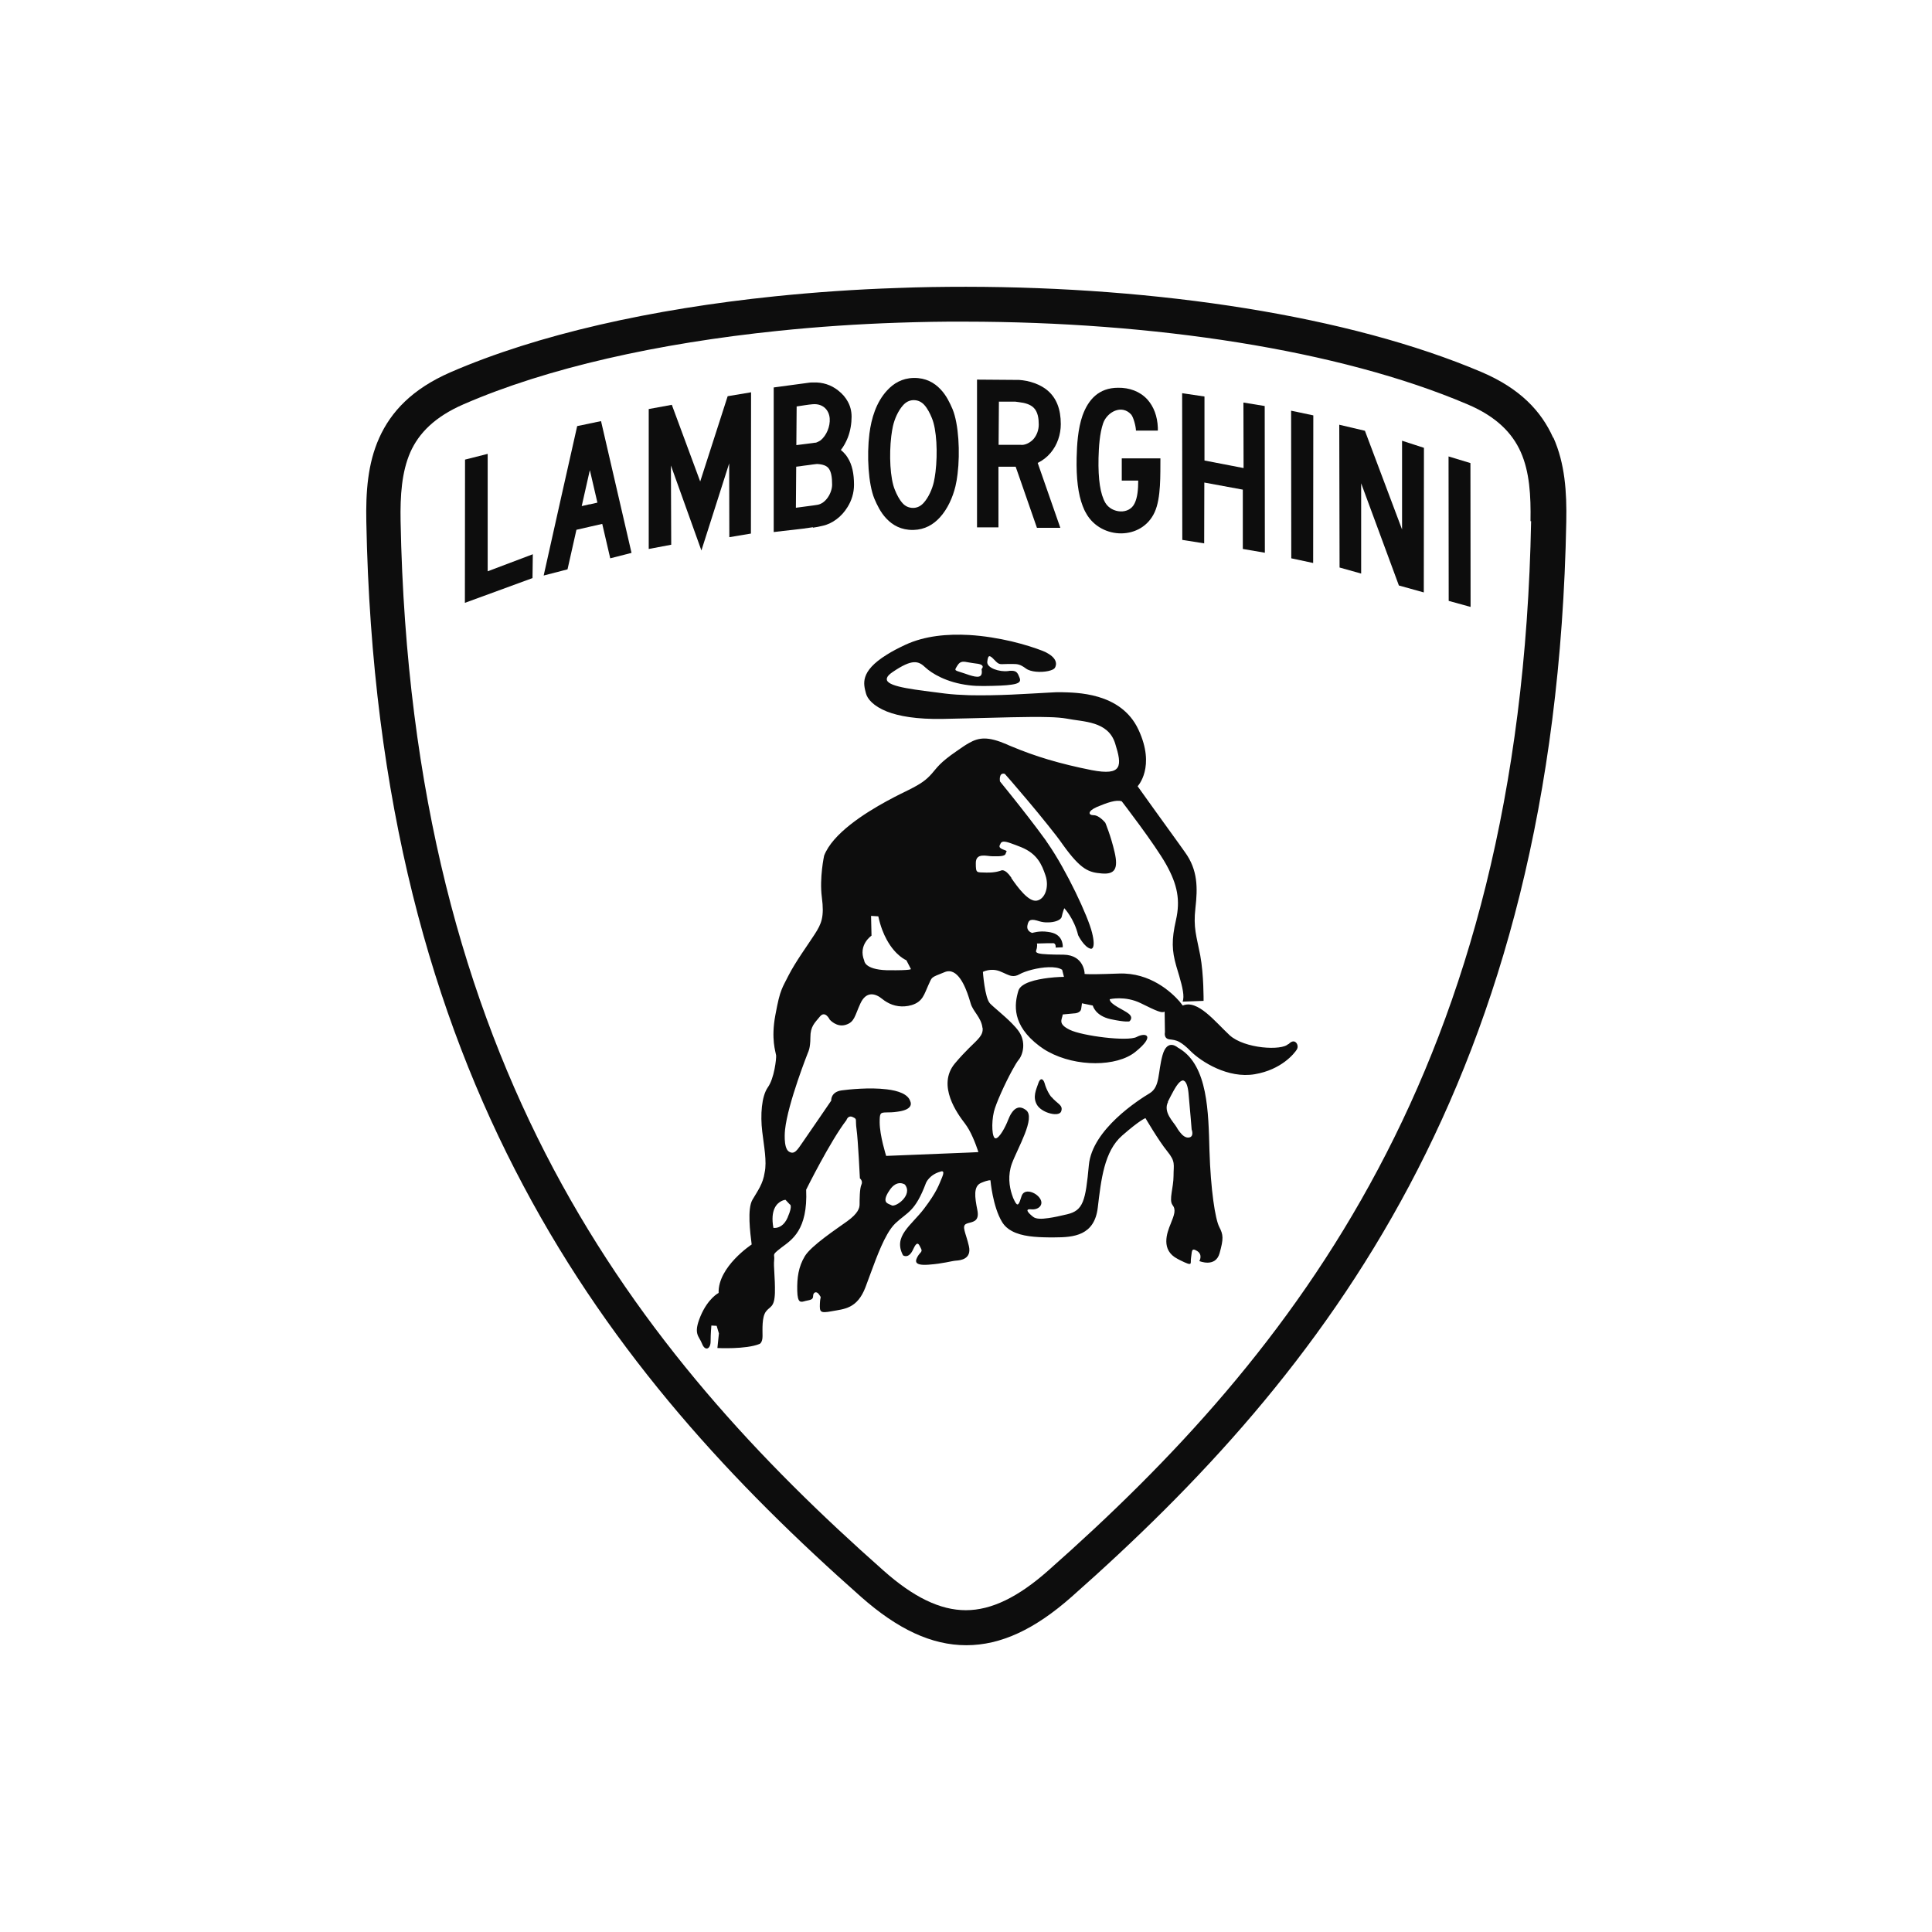
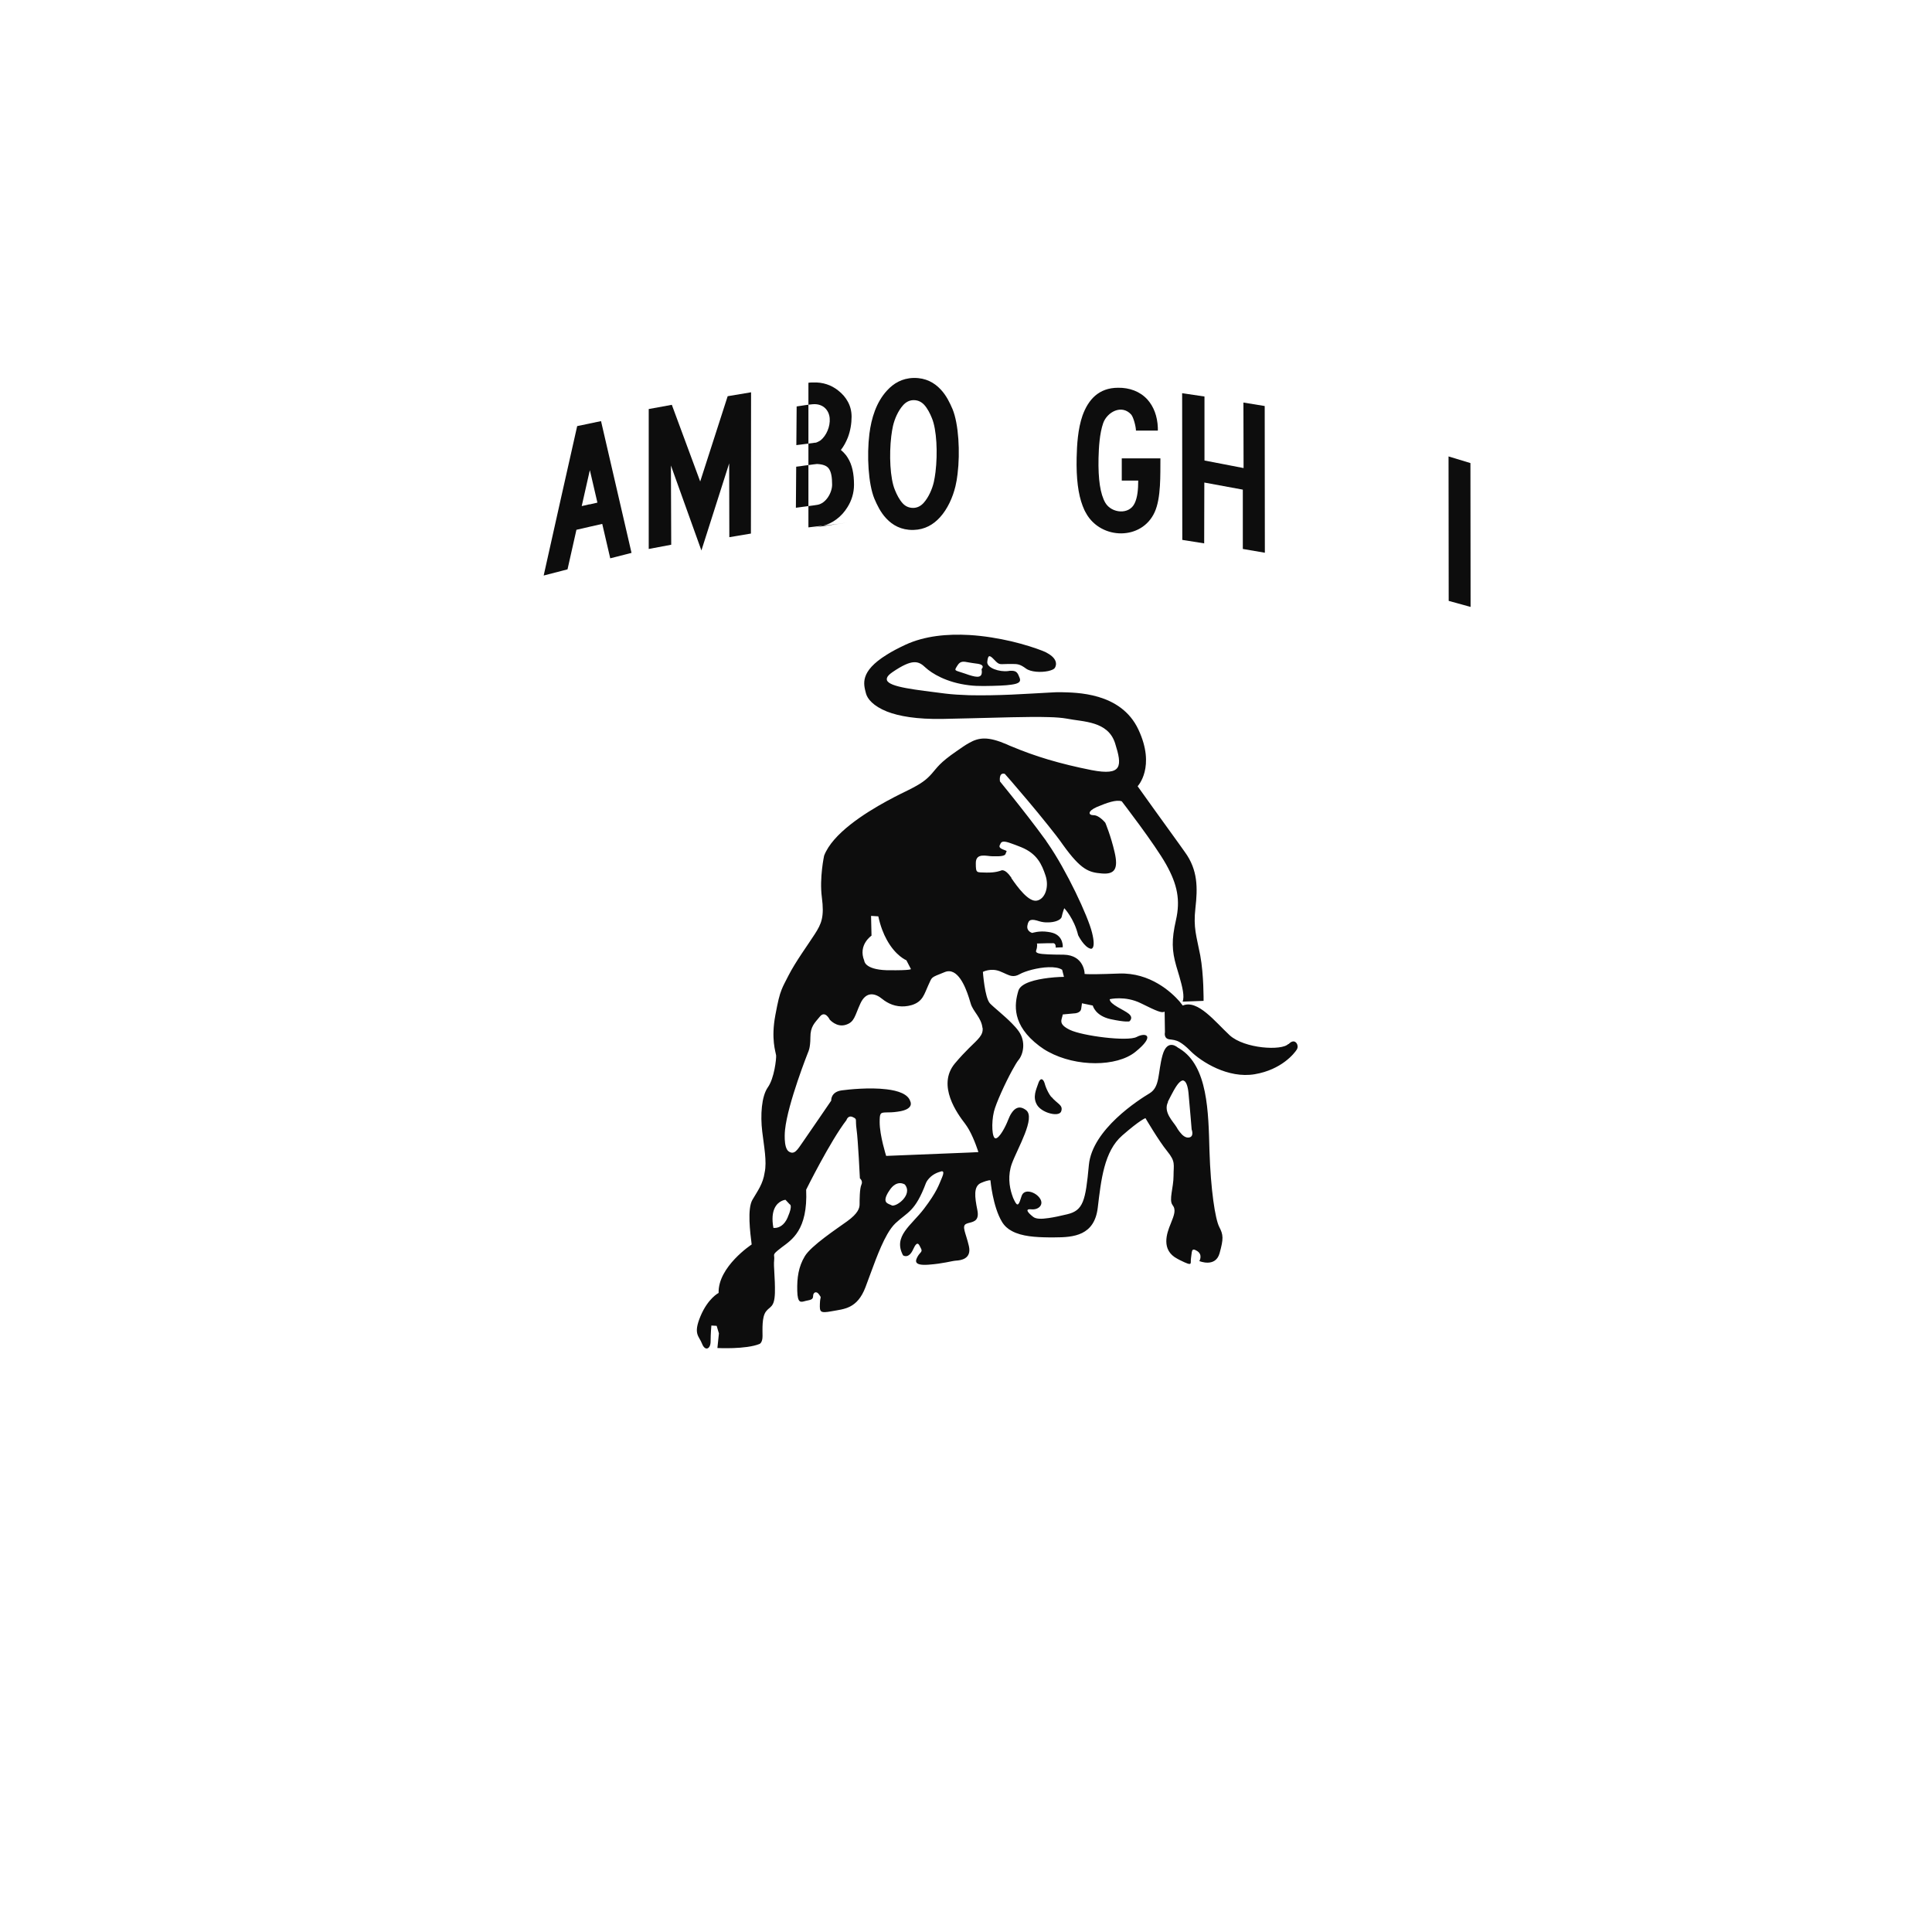
<svg xmlns="http://www.w3.org/2000/svg" id="uuid-09fad6ea-506e-499c-9632-4db970460003" viewBox="0 0 128 128">
  <defs>
    <style>.uuid-6f30f396-82b2-4fd5-b785-6ac0d9b19e33{fill:#0d0d0d;stroke-width:0px;}</style>
  </defs>
  <polygon class="uuid-6f30f396-82b2-4fd5-b785-6ac0d9b19e33" points="95.97 30.24 95.98 39.81 97.43 40.21 97.42 30.68 95.97 30.24" />
  <path class="uuid-6f30f396-82b2-4fd5-b785-6ac0d9b19e33" d="m58.72,34.35c.42.45.99.77,1.77.76h.03c.76-.02,1.32-.36,1.75-.83.51-.56.85-1.32,1.03-2.06.06-.26.11-.53.14-.81.18-1.45.07-3.33-.33-4.3-.18-.42-.41-.91-.79-1.31-.42-.45-.99-.77-1.77-.76h-.03c-.76.02-1.32.36-1.75.83-.72.78-1.04,1.84-1.17,2.87-.18,1.45-.07,3.33.33,4.3.18.42.41.91.79,1.31Zm.33-5.46c.03-.25.07-.47.11-.66.11-.48.34-1.01.67-1.38.17-.19.39-.33.68-.34h.02c.3,0,.52.12.7.31.22.24.39.58.51.88.32.76.39,2.32.24,3.57-.03.25-.07.47-.11.66-.11.48-.35,1.02-.67,1.38-.17.19-.39.33-.68.34h-.02c-.3,0-.53-.12-.7-.31-.22-.24-.39-.58-.51-.88-.32-.76-.39-2.32-.24-3.57Z" />
  <polygon class="uuid-6f30f396-82b2-4fd5-b785-6ac0d9b19e33" points="78.59 35.81 79.78 36 79.79 31.97 82.34 32.44 82.34 36.37 83.8 36.62 83.79 26.9 82.38 26.67 82.39 31.01 79.8 30.51 79.8 26.27 78.59 26.09 78.32 26.05 78.33 35.77 78.59 35.81" />
  <path class="uuid-6f30f396-82b2-4fd5-b785-6ac0d9b19e33" d="m71.97,34.03c1,1.74,3.68,1.78,4.53-.1.43-.94.37-2.51.38-3.56h-2.56s0,1.47,0,1.47h1.09c0,.59-.05,1.11-.23,1.49-.36.8-1.54.68-1.95-.02-.33-.57-.48-1.53-.45-2.96.02-.73.07-1.63.31-2.32.26-.73,1.22-1.26,1.85-.57.16.18.32.82.32,1.07h1.45s0-.19,0-.19c-.03-.78-.28-1.41-.69-1.87-.5-.55-1.21-.79-1.94-.78-1.29,0-1.98.79-2.36,1.84h0c-.31.89-.37,1.94-.39,2.79-.03,1.37.1,2.42.4,3.2.07.19.15.36.25.52Z" />
-   <path class="uuid-6f30f396-82b2-4fd5-b785-6ac0d9b19e33" d="m66.14,30.92h1.15s.2.57.2.57l1.21,3.48h1.55s-1.5-4.3-1.5-4.3c.33-.16.62-.39.85-.66.45-.53.68-1.22.68-1.91,0-1-.29-1.7-.82-2.18-.5-.46-1.28-.71-1.96-.75-.06,0-.11,0-.17,0l-2.6-.02v9.79s1.42,0,1.42,0v-4.03Zm.03-4.31h1.09c.08.01.15.02.23.03.44.05.77.16.98.36.3.28.35.75.35,1.13,0,.34-.12.69-.34.95-.2.23-.57.44-.88.39h-.11s-1.33,0-1.33,0l.02-2.85Z" />
-   <polygon class="uuid-6f30f396-82b2-4fd5-b785-6ac0d9b19e33" points="92.89 35.08 90.43 28.54 88.73 28.14 88.75 37.6 90.18 38 90.18 32.02 92.68 38.79 94.33 39.25 94.34 29.67 92.89 29.2 92.89 35.08" />
  <polygon class="uuid-6f30f396-82b2-4fd5-b785-6ac0d9b19e33" points="46.47 36.47 48.31 30.7 48.32 35.59 49.75 35.35 49.76 25.99 48.21 26.25 46.39 31.9 44.51 26.82 42.98 27.1 42.98 36.37 44.47 36.09 44.45 30.84 46.47 36.47" />
-   <polygon class="uuid-6f30f396-82b2-4fd5-b785-6ac0d9b19e33" points="85.55 36.99 87 37.3 87.01 27.52 85.54 27.21 85.55 36.99" />
-   <path class="uuid-6f30f396-82b2-4fd5-b785-6ac0d9b19e33" d="m53.86,34.96c.21-.03.42-.07.62-.12.34-.07.65-.22.93-.43.29-.21.55-.5.75-.83.26-.42.42-.92.42-1.46,0-.73-.12-1.33-.42-1.8-.03-.05-.07-.1-.1-.15-.1-.13-.22-.25-.35-.36.19-.24.34-.52.46-.82.17-.44.25-.93.25-1.38,0-.38-.09-.71-.25-1-.15-.28-.37-.53-.64-.74-.45-.36-1.02-.56-1.67-.53-.03,0-.05,0-.08,0-.07,0-.15.01-.22.02l-2.3.31v9.58c.85-.11,1.74-.18,2.6-.32Zm-1.09-8.03c.36-.05.73-.12,1.09-.15h.02c.29-.02.54.06.73.21.22.18.34.45.36.73.04.53-.21,1.13-.6,1.45-.05.04-.29.17-.35.16-.05,0-.1.01-.15.02-.24.03-.51.06-.79.1-.1.01-.21.03-.32.04l.02-2.56Zm-.02,3.99c.17-.02.34-.04.52-.07.19-.02.38-.05.6-.08.08-.01.17-.02.26-.03.4.02.64.12.77.29.17.22.23.59.23,1.08,0,.53-.41,1.26-1,1.34l-.27.04-1.13.15.02-2.72Z" />
+   <path class="uuid-6f30f396-82b2-4fd5-b785-6ac0d9b19e33" d="m53.86,34.96c.21-.03.42-.07.62-.12.34-.07.65-.22.93-.43.29-.21.55-.5.75-.83.26-.42.42-.92.42-1.46,0-.73-.12-1.33-.42-1.8-.03-.05-.07-.1-.1-.15-.1-.13-.22-.25-.35-.36.19-.24.34-.52.46-.82.17-.44.25-.93.25-1.38,0-.38-.09-.71-.25-1-.15-.28-.37-.53-.64-.74-.45-.36-1.02-.56-1.67-.53-.03,0-.05,0-.08,0-.07,0-.15.01-.22.02v9.58c.85-.11,1.74-.18,2.6-.32Zm-1.09-8.03c.36-.05.73-.12,1.09-.15h.02c.29-.02.54.06.73.21.22.18.34.45.36.73.04.53-.21,1.13-.6,1.45-.05.04-.29.17-.35.16-.05,0-.1.01-.15.02-.24.03-.51.06-.79.1-.1.01-.21.03-.32.04l.02-2.56Zm-.02,3.99c.17-.02.34-.04.52-.07.19-.02.38-.05.6-.08.08-.01.17-.02.26-.03.4.02.64.12.77.29.17.22.23.59.23,1.08,0,.53-.41,1.26-1,1.34l-.27.04-1.13.15.02-2.72Z" />
  <path class="uuid-6f30f396-82b2-4fd5-b785-6ac0d9b19e33" d="m39.06,28.06l-.82.17-1.06,4.71-1.16,5.19,1.16-.3.42-.11.59-2.62.87-.2.84-.19.53,2.28,1.41-.36-2.02-8.73-.77.16Zm0,5.35l-.52.12.52-2.3.02-.08.5,2.15-.52.12Z" />
-   <polygon class="uuid-6f30f396-82b2-4fd5-b785-6ac0d9b19e33" points="32.31 30.07 30.81 30.45 30.8 39.94 35.28 38.3 35.3 36.72 32.31 37.85 32.31 30.07" />
  <path class="uuid-6f30f396-82b2-4fd5-b785-6ac0d9b19e33" d="m85.36,69.16c-.42.47-2.91.32-3.89-.57-.97-.9-2.12-2.39-3.11-1.97,0,0-.08-.11-.22-.28-.52-.59-1.93-1.92-4.01-1.84-2.67.1-2.27,0-2.27,0,0,0-.02-1.22-1.39-1.25-.42,0-.76-.01-1.03-.02-.62-.03-.86-.08-.79-.27.1-.27.05-.45.05-.45l.74-.02h.28s.25-.06.22.29l.47-.02s.07-.72-.65-.95c-.11-.03-.22-.06-.33-.07-.58-.09-1.04.07-1.04.07,0,0-.4-.1-.32-.5.07-.4.25-.45.8-.27.17.05.37.08.57.07.43,0,.85-.15.9-.37.07-.32.17-.57.17-.57,0,0,.65.67.92,1.79,0,0,.4.82.85.9,0,0,.35.05.07-1.07-.26-1.08-1.7-4.14-2.92-5.9-.05-.07-.1-.14-.14-.21-.73-1.01-1.65-2.18-2.29-2.98-.45-.56-.75-.93-.75-.93,0,0-.1-.62.32-.5,0,0,.16.19.43.49.56.65,1.57,1.83,2.43,2.91.38.47.73.92,1,1.31,1.2,1.67,1.72,1.82,2.57,1.89s1.1-.3.85-1.39c-.25-1.1-.62-1.97-.62-1.97,0,0-.4-.5-.77-.5s-.42-.27.22-.55c.65-.27,1.27-.5,1.64-.37,0,0,2.19,2.84,2.94,4.18.75,1.34.95,2.37.65,3.69-.3,1.32-.27,2.02.02,3.04.07.23.14.46.2.67.21.73.36,1.35.22,1.69l1.39-.05s.02-1.72-.22-3.01c-.25-1.3-.47-1.82-.32-3.14.15-1.32.17-2.52-.7-3.71-.11-.15-.23-.32-.37-.52-1.02-1.4-2.76-3.84-2.76-3.84,0,0,1.22-1.27.05-3.76-1.17-2.49-4.18-2.44-5.13-2.47-.18,0-.47,0-.85.03-.63.03-1.49.09-2.43.13-.91.04-1.89.06-2.8.04-.57-.02-1.11-.05-1.59-.11-1.92-.25-3.71-.42-3.86-.89-.01-.04-.01-.09,0-.13.03-.12.15-.25.37-.4,1.32-.9,1.72-.75,2.19-.3.4.37,1.37.99,2.88,1.17.3.04.62.05.96.05.88-.01,1.47-.03,1.85-.09.51-.07.63-.2.55-.43-.13-.34-.2-.49-.55-.49-.07,0-.14,0-.23.02-.55.07-1.42-.2-1.37-.62.05-.42.12-.5.47-.12.35.37.35.27.92.27.07,0,.14,0,.2,0,.41,0,.56,0,.97.3.32.24,1,.27,1.47.17.22-.05.4-.12.45-.22,0,0,.34-.48-.45-.94-.11-.07-.25-.14-.42-.2-.41-.16-1.13-.4-2.01-.61-.82-.19-1.79-.36-2.8-.42-1.43-.08-2.94.05-4.23.65-.49.23-.89.44-1.22.65-1.83,1.13-1.54,1.97-1.39,2.56.09.37.49.85,1.39,1.21.79.31,1.97.52,3.69.49.6-.01,1.19-.03,1.76-.04,1-.03,1.94-.05,2.8-.07.94-.02,1.78-.03,2.43-.01.53.01.95.05,1.23.1,1.1.22,2.74.15,3.21,1.64.47,1.49.5,2.17-1.57,1.77-1.01-.2-1.96-.43-2.87-.7-.84-.25-1.64-.54-2.43-.87-.1-.04-.2-.08-.3-.13-1.25-.54-1.85-.47-2.5-.1-.26.14-.52.33-.84.55-1.12.77-1.27,1.07-1.64,1.49-.37.42-.72.67-1.52,1.07-.24.12-.79.38-1.45.74-1.5.82-3.6,2.16-4.16,3.62,0,0-.32,1.47-.15,2.76.17,1.3-.02,1.74-.47,2.44-.45.7-1.27,1.82-1.74,2.74-.2.4-.34.64-.45.92-.15.37-.25.79-.42,1.7-.3,1.59.02,2.44.05,2.67.02.22-.12,1.52-.55,2.12-.42.6-.5,1.84-.37,2.93.11.95.32,1.98.16,2.71-.11.76-.46,1.21-.81,1.81s-.15,2.17-.05,2.96c0,0-2.24,1.47-2.19,3.21,0,0-.7.35-1.2,1.54-.5,1.2-.1,1.3.1,1.82.2.52.57.37.57-.15s.05-1.05.05-1.05l.35.02.15.5-.1.97s1.89.1,2.79-.27c0,0,.2-.07.2-.52s-.05-1.25.22-1.62c.27-.37.57-.25.6-1.25.02-1-.1-1.74-.05-2.17.05-.42-.2-.3.45-.8l.05-.04c.65-.49,1.74-1.13,1.62-3.82,0,0,1.59-3.21,2.67-4.61,0,0,.1-.35.42-.2.32.15.15.12.25.82.1.7.22,3.24.22,3.24,0,0,.22.17.1.42-.12.25-.12,1.05-.12,1.3s-.1.6-.82,1.12c-.72.52-2.39,1.62-2.81,2.32-.42.7-.52,1.42-.5,2.29.02.87.25.75.55.67.3-.07.5-.07.5-.32s.22-.37.4-.1.07.05.05.6c-.02.55,0,.65.8.5.8-.15,1.67-.15,2.22-1.59.42-1.1.89-2.54,1.44-3.5.17-.3.36-.56.55-.74.8-.75,1.3-.75,2.02-2.67,0,0,.22-.55.97-.75,0,0,.32-.15.1.37-.22.52-.35.97-1.2,2.09-.85,1.12-2.07,1.82-1.39,3.09,0,0,.37.27.67-.4.3-.67.4-.27.52-.05.12.22-.07.25-.22.52-.15.27-.3.62.7.55s1.54-.25,1.84-.27c.3-.02,1.05-.1.85-.97-.2-.87-.5-1.32-.17-1.47.06-.03.14-.05.22-.07.31-.08.65-.17.51-.85-.17-.85-.27-1.57.25-1.79.52-.22.62-.17.62-.17,0,0,.15,1.74.77,2.76.16.26.38.46.65.6.66.36,1.59.41,2.43.42.14,0,.27,0,.4,0,1.27,0,2.64-.12,2.86-1.97.22-1.84.42-3.74,1.62-4.78,1.2-1.05,1.54-1.15,1.54-1.15,0,0,.87,1.49,1.44,2.19.57.7.42.87.42,1.64s-.32,1.59-.07,1.92c.25.32.12.65-.12,1.25-.25.6-.67,1.74.45,2.32.05.03.1.05.15.08.94.47.68.23.75-.15.07-.4,0-.7.4-.45.4.25.15.67.15.67,0,0,1.07.45,1.34-.52.27-.97.25-1.22-.02-1.74-.27-.52-.57-2.47-.65-5.06-.07-2.54-.1-5.6-1.97-6.75-.04-.03-.08-.05-.12-.07,0,0-.7-.65-1.02.5-.32,1.15-.15,2.09-.85,2.52-.7.42-3.81,2.39-4.03,4.76-.22,2.37-.37,3.01-1.44,3.26-.46.11-.87.2-1.23.25-.47.07-.83.07-1.02-.08-.32-.25-.6-.55-.12-.5.47.05.85-.3.57-.72-.27-.42-1.05-.7-1.22-.15-.17.55-.25.75-.47.3-.06-.11-.12-.25-.17-.42-.17-.52-.28-1.27,0-2.04h0c.38-1.03,1.59-3.04.94-3.54-.43-.33-.73-.14-.94.16-.11.15-.19.34-.25.49-.17.45-.57,1.2-.82,1.22-.25.02-.3-1.02-.12-1.77.13-.54.74-1.88,1.2-2.72.18-.33.33-.58.42-.69.32-.37.52-1.22.02-1.92-.12-.17-.28-.35-.45-.52-.52-.53-1.18-1.04-1.45-1.32-.35-.37-.47-2.09-.47-2.09,0,0,.5-.27,1.1-.05.36.14.59.29.82.32.15.02.31,0,.52-.12.35-.2,1.2-.44,1.91-.46.36-.01.69.03.9.17l.12.47s-.46,0-1.03.07c-.81.1-1.83.32-1.99.85-.27.9-.45,2.27,1.39,3.66.19.14.38.27.59.38,1.86,1.02,4.53,1,5.76.02,1.37-1.1.7-1.32.1-1-.6.32-3.61-.07-4.43-.47-.82-.4-.52-.67-.47-1.02l.75-.07s.42,0,.47-.3c.05-.3.05-.37.05-.37l.72.15s.15.67,1.17.9c1.02.22,1.25.15,1.25.15,0,0,.3-.22-.03-.5-.32-.27-1.27-.62-1.27-.97,0,0,1.02-.25,2.07.27,1.05.52,1.39.67,1.57.55l.02,1.37s-.1.42.3.47c.23.03.42.04.67.18.19.11.42.28.72.59.72.72,2.49,1.84,4.26,1.54,1.77-.3,2.62-1.37,2.79-1.64.03-.05.04-.1.05-.15v-.07c-.02-.25-.27-.49-.6-.13Zm-21.92-25.08c.19-.3.39-.26.76-.19.13.02.28.05.46.07.7.07.37.37.37.37.11.61-.26.57-.83.39-.08-.03-.17-.06-.26-.09-.72-.25-.75-.15-.5-.55Zm13.93,28.92c.27-.53.53-1.06.77-1.29.06-.06.12-.1.18-.12,0,0,.32-.14.42.81.09.95.21,2.43.21,2.43,0,0,.18.46-.16.53-.24.05-.46-.14-.64-.38-.08-.1-.15-.21-.21-.32-.21-.35-.9-.99-.55-1.66Zm-19.63-11.01l-.03-1.31.48.03c.14.65.34,1.15.56,1.55.59,1.08,1.3,1.36,1.3,1.36l.3.58s.08.1-1.51.08c-.03,0-.06,0-.09,0-1.49-.05-1.49-.63-1.49-.63-.43-1.05.48-1.66.48-1.66Zm-5.55,18.66c-.12.28-.27.45-.41.55-.28.2-.54.15-.54.15-.22-1.2.23-1.63.54-1.78.14-.07.26-.08.26-.08l.28.3s.23.03-.13.85Zm6.88-.8c-.11-.05-.24-.09-.32-.16-.1-.09-.13-.24,0-.52.04-.08.09-.18.17-.29.5-.78,1.03-.4,1.03-.4.55.68-.58,1.51-.88,1.38Zm6.03-11.75c.05.48-.28.73-.9,1.34-.26.26-.58.59-.94,1.02-1.21,1.46.18,3.34.68,3.99.09.12.18.26.26.4.37.66.62,1.48.62,1.48l-.62.03-5.45.22h-.04s-.43-1.35-.43-2.23c0-.62.04-.64.46-.65.17,0,.41,0,.74-.05,1.13-.15.83-.68.83-.68-.14-.48-.8-.71-1.57-.8-1.13-.14-2.53.01-2.97.07-.75.1-.7.68-.7.68,0,0-1.53,2.24-1.88,2.74-.35.5-.55.88-.93.63-.38-.25-.25-1.43-.25-1.43.18-1.76,1.53-5.15,1.53-5.15,0,0,.15-.25.15-.98s.28-.95.63-1.38c.35-.43.65.2.65.2,0,0,.45.53,1.05.35.6-.18.6-.58.98-1.41.38-.83.98-.7,1.46-.3.09.07.18.14.29.2.45.27,1.03.38,1.65.2.75-.23.83-.73,1.1-1.31.28-.58.1-.48,1.1-.88.83-.33,1.35.94,1.59,1.69.05.16.09.3.12.39.15.53.7.93.78,1.61Zm1.91-9.94l-.02-.03c-.43-.63-.68-.45-.68-.45,0,0-.35.15-.98.13-.63-.03-.68.08-.68-.63s.73-.45,1.1-.45.83.03.88-.18c.05-.2.18-.13-.2-.28-.38-.15-.13-.33-.14-.39.08-.14.22-.18.71,0,.17.06.39.14.66.25,1.05.43,1.36,1.13,1.61,1.88.25.75-.03,1.56-.58,1.66-.54.1-1.26-.87-1.69-1.5Z" />
  <path class="uuid-6f30f396-82b2-4fd5-b785-6ac0d9b19e33" d="m69.65,72.68c-.08-.1-.15-.22-.21-.33-.11-.21-.19-.42-.23-.58-.1-.33-.3-.39-.43.03-.12.37-.39.88-.07,1.41.14.23.44.42.74.52.39.13.78.13.86-.11.14-.42-.28-.49-.65-.95Z" />
-   <path class="uuid-6f30f396-82b2-4fd5-b785-6ac0d9b19e33" d="m102.9,29c-.79-1.77-2.2-3.26-4.72-4.34-8.83-3.76-21.53-5.65-34.18-5.66-1.52,0-3.04.02-4.54.08-2.75.09-5.46.28-8.1.55-8.16.84-15.73,2.52-21.53,5.04h0s0,0,0,0h0c-2.51,1.1-3.92,2.59-4.71,4.35-.76,1.7-.89,3.58-.85,5.55.35,18.53,4.37,32.65,10.4,43.98,6.02,11.34,14.04,19.87,22.37,27.24,2.42,2.14,4.67,3.21,6.98,3.21h0c2.31,0,4.56-1.07,6.98-3.21,8.34-7.37,16.35-15.91,22.37-27.24,6.02-11.34,10.05-25.46,10.4-43.98.04-1.98-.09-3.86-.85-5.57Zm-1.46,5.53c-.34,18.1-4.26,31.88-10.14,42.93-5.87,11.05-13.7,19.39-21.86,26.6-1.97,1.74-3.74,2.62-5.45,2.62h0c-1.71,0-3.48-.87-5.45-2.62-8.15-7.21-15.98-15.55-21.86-26.6-5.87-11.05-9.79-24.83-10.14-42.93-.03-1.69.07-3.26.65-4.58.56-1.25,1.61-2.33,3.51-3.16h0s0,0,0,0h0c5.58-2.43,12.91-4.05,20.85-4.87,2.61-.27,5.26-.45,7.94-.54,1.49-.05,2.98-.08,4.47-.07,12.36.01,24.73,1.84,33.27,5.48,1.91.81,2.96,1.9,3.52,3.15.59,1.32.68,2.9.65,4.59Z" />
</svg>